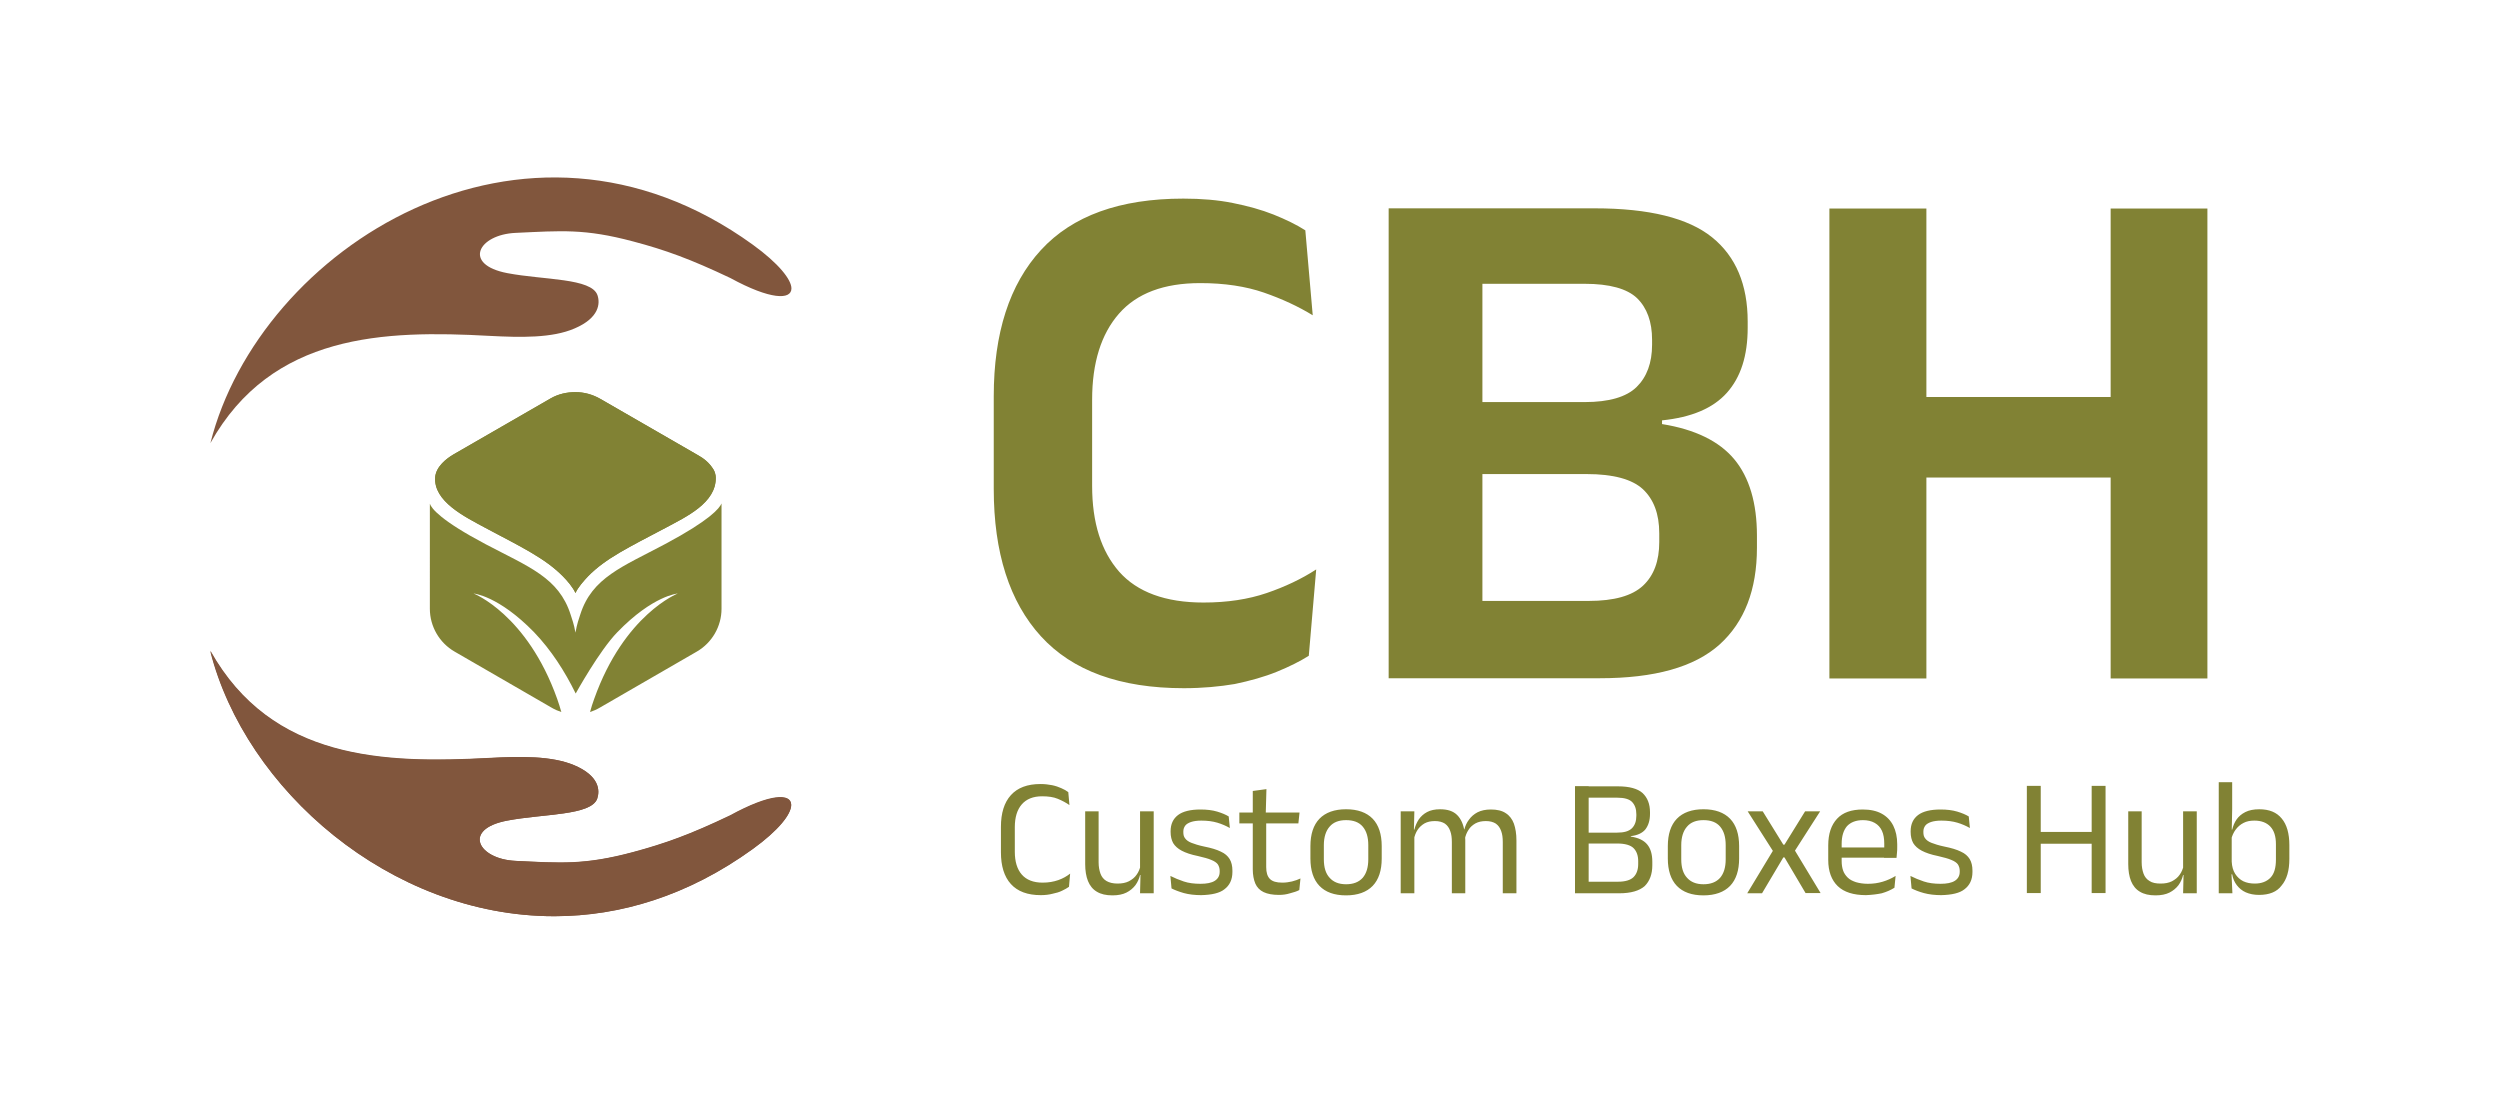
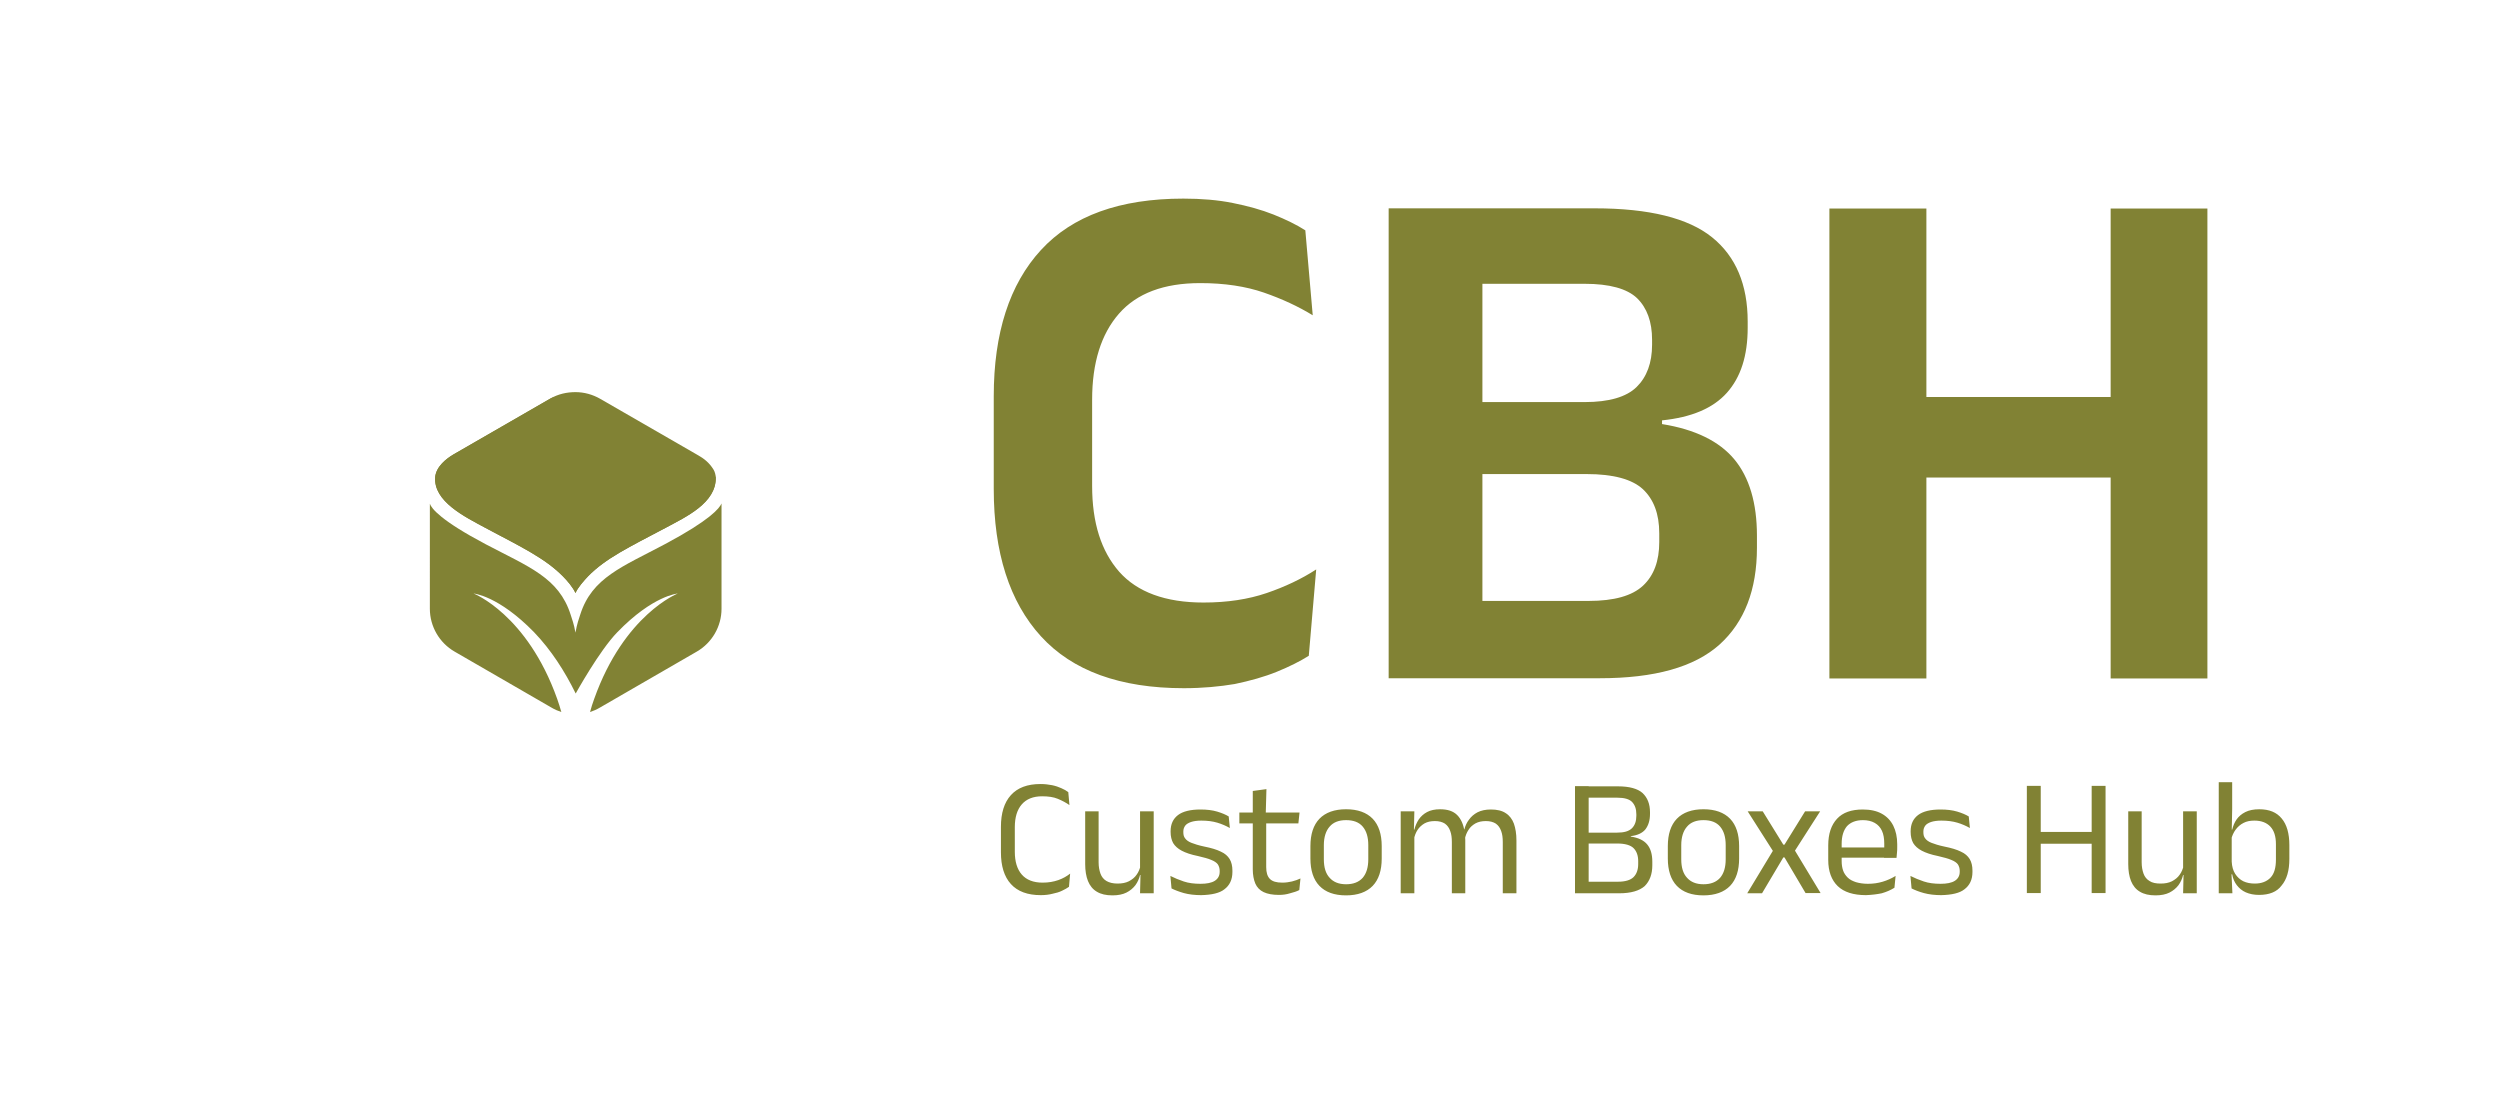
<svg xmlns="http://www.w3.org/2000/svg" xmlns:xlink="http://www.w3.org/1999/xlink" version="1.1" id="Layer_1" x="0px" y="0px" viewBox="0 0 1080 472.5" style="enable-background:new 0 0 1080 472.5;" xml:space="preserve">
  <style type="text/css">
	.st0{fill:#818234;}
	.st1{clip-path:url(#SVGID_00000057838883629268026530000013495162988450908075_);fill:#818234;}
	.st2{fill:#81563D;}
	.st3{clip-path:url(#SVGID_00000050630890850843938990000005994340294823650178_);fill:#81563D;}
</style>
  <g>
    <g>
      <path class="st0" d="M235.4,218.6c0-7.3,5.9-13.2,13.2-13.2s13.2,5.9,13.2,13.2s-5.9,13.2-13.2,13.2S235.4,226,235.4,218.6     M237.9,172.1l-41.8,24.1c-3.3,1.9-7.7,5.4-8.1,9.9c-0.8,10.5,12.7,17.1,21.8,22c15.6,8.3,25.7,13.1,33.4,20.9    c1.7,1.7,4.4,4.8,5.4,7.2c1-2.4,3.7-5.4,5.4-7.2c7.6-7.8,17.7-12.6,33.4-20.9c8.9-4.8,22.1-10.8,21.8-21.9c0-0.9-0.4-2.5-1-3.4    c-1.8-2.9-4-4.7-7.1-6.4l-41.8-24.1c-3.3-1.9-7-2.9-10.7-2.9S241.2,170.2,237.9,172.1" />
      <g>
        <defs>
-           <path id="SVGID_1_" d="M235.4,218.6c0-7.3,5.9-13.2,13.2-13.2s13.2,5.9,13.2,13.2s-5.9,13.2-13.2,13.2S235.4,226,235.4,218.6       M237.9,172.1l-41.8,24.1c-3.3,1.9-7.7,5.4-8.1,9.9c-0.8,10.5,12.7,17.1,21.8,22c15.6,8.3,25.7,13.1,33.4,20.9      c1.7,1.7,4.4,4.8,5.4,7.2c1-2.4,3.7-5.4,5.4-7.2c7.6-7.8,17.7-12.6,33.4-20.9c8.9-4.8,22.1-10.8,21.8-21.9c0-0.9-0.4-2.5-1-3.4      c-1.8-2.9-4-4.7-7.1-6.4l-41.8-24.1c-3.3-1.9-7-2.9-10.7-2.9S241.2,170.2,237.9,172.1" />
+           <path id="SVGID_1_" d="M235.4,218.6c0-7.3,5.9-13.2,13.2-13.2s13.2,5.9,13.2,13.2s-5.9,13.2-13.2,13.2S235.4,226,235.4,218.6       M237.9,172.1l-41.8,24.1c-3.3,1.9-7.7,5.4-8.1,9.9c-0.8,10.5,12.7,17.1,21.8,22c15.6,8.3,25.7,13.1,33.4,20.9      c1.7,1.7,4.4,4.8,5.4,7.2c1-2.4,3.7-5.4,5.4-7.2c7.6-7.8,17.7-12.6,33.4-20.9c8.9-4.8,22.1-10.8,21.8-21.9c-1.8-2.9-4-4.7-7.1-6.4l-41.8-24.1c-3.3-1.9-7-2.9-10.7-2.9S241.2,170.2,237.9,172.1" />
        </defs>
        <clipPath id="SVGID_00000165946223669994608660000002922688773749036196_">
          <use xlink:href="#SVGID_1_" style="overflow:visible;" />
        </clipPath>
        <path style="clip-path:url(#SVGID_00000165946223669994608660000002922688773749036196_);fill:#818234;" d="M187.2,169.2h122.2     v86.9H187.2V169.2z" />
      </g>
      <path class="st0" d="M287.4,235c-18.6,9.9-31.6,14.5-36.7,30.4c-0.6,1.9-1.4,3.9-2.1,7.9c-0.7-3.9-1.5-5.9-2.1-7.8    c-5.1-16-18.1-20.6-36.7-30.4c-19.3-10.2-23.4-15.4-24.1-17.5V263c0,7.6,4.1,14.7,10.7,18.5l41.7,24.1c1.5,0.9,2.9,1.5,4.4,2    c-0.5-1.8-1.1-3.7-1.8-5.7c-13-36.5-36.1-45.5-36.1-45.5s10.7,0.9,26.1,16.7c7.4,7.7,13.3,16.9,18,26.5c0,0,10.2-18.5,18-26.5    c15.4-15.9,26.1-16.7,26.1-16.7s-23.1,9-36.1,45.5c-0.7,1.9-1.3,3.8-1.8,5.7c1.5-0.5,2.9-1.1,4.4-2l41.7-24.1    c6.6-3.8,10.7-10.9,10.7-18.5v-45.5C310.8,219.6,306.7,224.7,287.4,235" />
      <path class="st0" d="M234.8,203.4H265l-1.6,31.4l-28.6,1l-5.5-10.3l2-13.8L234.8,203.4L234.8,203.4z" />
-       <path class="st2" d="M325.2,105.7c-99.1-71.7-213.2,1.8-234.3,85.7c26.5-47.4,75.2-48.8,120.6-46.3c13.5,0.7,27,1,36.7-3.2    c10.8-4.6,11.1-10.9,9.9-14.4c-2.6-7.4-23.1-6.5-38.9-9.5c-19.5-3.7-12.6-16.7,3.6-17.4c19.7-0.9,29.7-1.9,50.7,3.7    c14,3.7,24.7,7.6,42,15.8c17.4,9.5,26.4,9.5,26.4,4.5C341.9,120.8,336.4,113.8,325.2,105.7" />
-       <path class="st2" d="M341.8,347.8c0-5-9-4.9-26.4,4.6c-17.4,8.2-28,12.1-42,15.8c-21,5.6-31.1,4.7-50.7,3.7    c-16.2-0.8-23.1-13.7-3.6-17.4c15.7-3,36.3-2.1,38.9-9.5c1.2-3.6,0.9-9.8-9.9-14.4c-9.7-4.1-23.2-3.9-36.7-3.2    c-45.4,2.4-94,1-120.5-46.3c15.1,60,77.7,114.6,148.4,114.7h0.4c28.1,0,57.4-8.7,85.5-29C336.4,358.7,341.8,351.8,341.8,347.8    L341.8,347.8L341.8,347.8z" />
      <g>
        <defs>
          <path id="SVGID_00000135663289761299100970000011740448429325415340_" d="M341.8,347.6c-0.1-5-9-4.9-26.4,4.6      c-17.3,8.3-28,12.1-42,15.9c-21,5.6-31.1,4.7-50.7,3.8c-16.2-0.7-23.1-13.7-3.6-17.4c15.7-3,36.3-2.2,38.9-9.5      c1.2-3.6,0.9-9.8-9.9-14.4c-9.7-4.1-23.2-3.9-36.7-3.1c-45.4,2.5-94,1.2-120.6-46.2c15.2,59.9,77.9,114.5,148.5,114.5l0.4,0      c28.1-0.1,57.4-8.8,85.5-29.1C336.4,358.6,341.8,351.6,341.8,347.6L341.8,347.6L341.8,347.6z" />
        </defs>
        <clipPath id="SVGID_00000085212107725722810150000011960458710023479696_">
          <use xlink:href="#SVGID_00000135663289761299100970000011740448429325415340_" style="overflow:visible;" />
        </clipPath>
-         <path style="clip-path:url(#SVGID_00000085212107725722810150000011960458710023479696_);fill:#81563D;" d="M90.7,281.1     l251.1-0.3l0.1,115.1l-251.1,0.3L90.7,281.1z" />
      </g>
    </g>
    <g>
      <path class="st0" d="M449.6,386.7c-5.7,0-10-1.6-12.9-4.8c-2.9-3.2-4.3-7.8-4.3-13.7v-11c0-5.9,1.4-10.5,4.3-13.7    s7.1-4.8,12.8-4.8c1.8,0,3.5,0.2,5,0.5c1.5,0.3,2.9,0.8,4,1.3c1.2,0.5,2.2,1.1,3,1.7l0.5,5.6c-1.4-1-3.1-1.9-5-2.7    c-1.9-0.8-4.2-1.1-6.8-1.1c-3.9,0-6.8,1.2-8.8,3.5c-2,2.3-3,5.6-3,9.8V368c0,4.2,1,7.5,3,9.8c2,2.3,5,3.5,9,3.5    c2.6,0,4.8-0.4,6.8-1.1s3.7-1.7,5.1-2.8l-0.5,5.7c-0.8,0.6-1.8,1.1-3,1.7c-1.2,0.6-2.6,1-4.1,1.3    C453.2,386.5,451.5,386.7,449.6,386.7L449.6,386.7z M468.8,350.5h5.8v22c0,1.9,0.3,3.5,0.8,4.9c0.5,1.4,1.4,2.5,2.6,3.2    s2.8,1.1,4.8,1.1c1.9,0,3.5-0.3,4.9-1c1.3-0.7,2.5-1.6,3.3-2.8c0.9-1.2,1.4-2.6,1.8-4.1l1,4.2h-1.3c-0.4,1.6-1,3-2,4.4    c-1,1.3-2.3,2.4-3.9,3.2c-1.6,0.8-3.6,1.2-6,1.2c-2.8,0-5-0.5-6.8-1.6c-1.7-1-3-2.6-3.8-4.6c-0.8-2-1.2-4.5-1.2-7.3L468.8,350.5    L468.8,350.5z M492.5,350.5h5.9v35.4h-5.9l0.2-8.5l-0.2-0.4V350.5L492.5,350.5z M518.9,386.7c-2.8,0-5.3-0.3-7.5-0.9    c-2.1-0.6-3.9-1.3-5.3-2l-0.5-5.4c1.8,0.9,3.7,1.7,5.8,2.4c2.1,0.7,4.5,1,7.2,1s4.8-0.4,6.2-1.3c1.4-0.9,2.1-2.2,2.1-3.9v-0.4    c0-1.1-0.3-2-0.8-2.8c-0.5-0.7-1.5-1.4-2.8-1.9c-1.3-0.6-3.3-1.1-5.8-1.7c-3-0.6-5.3-1.4-7-2.3c-1.7-0.9-2.9-2-3.7-3.3    c-0.7-1.3-1.1-2.9-1.1-4.8v-0.3c0-3.1,1.1-5.4,3.2-7c2.1-1.6,5.4-2.4,9.7-2.4c2.8,0,5.2,0.3,7.2,0.9c2,0.6,3.7,1.3,5,2.1l0.5,5    c-1.6-0.9-3.4-1.7-5.4-2.3c-2-0.6-4.3-0.9-6.9-0.9c-1.8,0-3.3,0.2-4.5,0.6c-1.1,0.4-2,0.9-2.5,1.6c-0.5,0.7-0.8,1.5-0.8,2.5v0.3    c0,1.1,0.2,2,0.8,2.7c0.5,0.7,1.4,1.4,2.7,1.9c1.3,0.5,3.1,1.1,5.5,1.6c3,0.6,5.4,1.3,7.2,2.2c1.8,0.8,3,1.9,3.8,3.2    c0.8,1.3,1.2,3,1.2,5v0.6c0,3.3-1.2,5.8-3.5,7.5C526.9,385.8,523.5,386.6,518.9,386.7L518.9,386.7z M560.9,355.7h-25.5V351h26    L560.9,355.7L560.9,355.7z M546.8,351.6h-5.6l0-9.9l5.9-0.8L546.8,351.6z M552.5,386.6c-2.7,0-4.9-0.4-6.6-1.2s-2.9-2.1-3.6-3.7    c-0.7-1.7-1.1-3.7-1.1-6.2V353h5.8v21.6c0,2.3,0.5,4,1.6,5.1c1.1,1.1,2.8,1.6,5.4,1.6c1.4,0,2.8-0.2,4.1-0.5    c1.3-0.3,2.6-0.8,3.7-1.3l-0.5,5c-1.1,0.6-2.5,1-4,1.4C555.7,386.4,554.2,386.6,552.5,386.6L552.5,386.6z M581.5,386.8    c-5.1,0-8.9-1.4-11.5-4.1c-2.6-2.7-3.9-6.7-3.9-11.8v-5.4c0-5.1,1.3-9.1,3.9-11.8c2.6-2.7,6.5-4.1,11.5-4.1s8.9,1.4,11.5,4.1    c2.6,2.7,3.9,6.7,3.9,11.8v5.4c0,5.1-1.3,9.1-3.9,11.8C590.4,385.4,586.5,386.8,581.5,386.8L581.5,386.8z M581.5,382    c3.1,0,5.5-0.9,7.2-2.8c1.6-1.9,2.4-4.5,2.4-8v-6.1c0-3.5-0.8-6.1-2.4-8s-4-2.8-7.2-2.8c-3.1,0-5.5,0.9-7.1,2.8    c-1.6,1.8-2.5,4.5-2.5,8v6.1c0,3.5,0.8,6.2,2.5,8C576,381,578.3,382,581.5,382z M611,385.9h-5.9v-35.4h5.9l-0.2,8.5l0.2,0.4V385.9    L611,385.9z M633,385.9h-5.8v-22.1c0-1.9-0.2-3.5-0.7-4.8c-0.5-1.4-1.2-2.4-2.3-3.2c-1.1-0.7-2.5-1.1-4.3-1.1s-3.2,0.3-4.5,1    c-1.2,0.7-2.3,1.7-3,2.8c-0.8,1.2-1.3,2.6-1.6,4.1l-1.1-4.2h1.3c0.4-1.6,1-3,1.9-4.4c0.9-1.3,2.1-2.4,3.6-3.2    c1.5-0.8,3.4-1.2,5.6-1.2c3.3,0,5.7,0.8,7.4,2.5s2.8,4.2,3.2,7.4c0.1,0.5,0.2,1,0.2,1.6c0,0.6,0.1,1.1,0.1,1.7L633,385.9    L633,385.9z M655.1,385.9h-5.9v-22.1c0-1.9-0.2-3.5-0.7-4.8c-0.5-1.4-1.2-2.4-2.3-3.2c-1.1-0.7-2.5-1.1-4.3-1.1    c-1.7,0-3.2,0.3-4.5,1c-1.2,0.7-2.3,1.6-3,2.8c-0.8,1.2-1.3,2.5-1.6,4l-0.9-4.2h0.7c0.4-1.5,1-2.9,2-4.2c0.9-1.3,2.2-2.4,3.7-3.2    c1.6-0.8,3.5-1.2,5.8-1.2c2.6,0,4.8,0.5,6.4,1.6c1.6,1,2.8,2.6,3.5,4.5c0.7,2,1.1,4.4,1.1,7.3L655.1,385.9L655.1,385.9z     M686.3,385.9h-5.9v-46.3h5.9V385.9z M699.5,385.9h-15.1v-5H699c3.1,0,5.4-0.7,6.7-2c1.3-1.3,2-3.2,2-5.6V372c0-2.4-0.7-4.3-2-5.6    s-3.7-2-7-2h-14.2v-4.7h14.1c3,0,5.1-0.6,6.4-1.9s1.9-3.1,1.9-5.4v-0.6c0-2.3-0.6-4-1.8-5.3c-1.2-1.3-3.4-1.9-6.5-1.9h-14.2v-4.9    H699c4.9,0,8.5,1,10.6,2.9c2.1,2,3.2,4.7,3.2,8.3v0.7c0,2.8-0.7,5-2,6.7c-1.3,1.6-3.5,2.6-6.3,2.9l0,0.2c3.3,0.5,5.6,1.6,7.1,3.4    c1.5,1.8,2.2,4.3,2.2,7.5v1.5c0,3.8-1.1,6.8-3.3,9C708.2,384.8,704.6,385.9,699.5,385.9L699.5,385.9z M735.9,386.8    c-5.1,0-8.9-1.4-11.5-4.1c-2.6-2.7-3.9-6.7-3.9-11.8v-5.4c0-5.1,1.3-9.1,3.9-11.8c2.6-2.7,6.5-4.1,11.5-4.1s8.9,1.4,11.5,4.1    s3.9,6.7,3.9,11.8v5.4c0,5.1-1.3,9.1-3.9,11.8C744.8,385.4,740.9,386.8,735.9,386.8z M735.9,382c3.1,0,5.5-0.9,7.2-2.8    c1.6-1.9,2.4-4.5,2.4-8v-6.1c0-3.5-0.8-6.1-2.4-8s-4-2.8-7.2-2.8c-3.1,0-5.5,0.9-7.1,2.8c-1.6,1.8-2.5,4.5-2.5,8v6.1    c0,3.5,0.8,6.2,2.5,8C730.4,381,732.7,382,735.9,382z M761.2,385.9h-6.4l11.6-19.2v1.7L755,350.5h6.5l8.9,14.4h0.5l8.9-14.4h6.5    l-11.4,17.8v-1.7l11.6,19.2H780l-9.1-15.4h-0.5L761.2,385.9L761.2,385.9z M806.1,386.7c-5.4,0-9.5-1.3-12.2-3.9    c-2.7-2.6-4.1-6.4-4.1-11.3v-6.3c0-5,1.3-8.8,3.8-11.5c2.5-2.7,6.2-4,11.1-4c3.3,0,6,0.6,8.2,1.8c2.2,1.2,3.9,3,5,5.2    c1.1,2.2,1.7,4.9,1.7,8v1.3c0,0.8,0,1.5-0.1,2.3c-0.1,0.8-0.1,1.5-0.2,2.3h-5.4c0-1.2,0.1-2.3,0.1-3.3s0-2,0-2.9    c0-2.1-0.3-4-1-5.5c-0.7-1.5-1.7-2.6-3.1-3.4c-1.4-0.8-3.1-1.2-5.1-1.2c-3,0-5.3,0.9-6.9,2.6c-1.5,1.8-2.3,4.3-2.3,7.6v3.4l0,0.7    v3.4c0,1.5,0.2,2.8,0.6,4c0.4,1.2,1.1,2.2,2,3.1c0.9,0.9,2.1,1.5,3.6,2c1.4,0.4,3.1,0.7,5.1,0.7c2.3,0,4.4-0.3,6.4-0.9    c2-0.6,3.8-1.4,5.6-2.5l-0.5,5.1c-1.6,1-3.4,1.8-5.5,2.4C811,386.3,808.7,386.6,806.1,386.7L806.1,386.7z M818.1,370.5h-25.1v-4.4    h25.1V370.5z M838.6,386.7c-2.8,0-5.3-0.3-7.5-0.9s-3.9-1.3-5.3-2l-0.5-5.4c1.8,0.9,3.7,1.7,5.8,2.4c2.1,0.7,4.5,1,7.2,1    s4.8-0.4,6.2-1.3c1.4-0.9,2.1-2.2,2.1-3.9v-0.4c0-1.1-0.3-2-0.8-2.8c-0.5-0.7-1.5-1.4-2.8-1.9c-1.3-0.6-3.3-1.1-5.8-1.7    c-3-0.6-5.3-1.4-7-2.3c-1.7-0.9-2.9-2-3.7-3.3c-0.7-1.3-1.1-2.9-1.1-4.8v-0.3c0-3.1,1.1-5.4,3.2-7c2.1-1.6,5.4-2.4,9.7-2.4    c2.8,0,5.2,0.3,7.2,0.9c2,0.6,3.7,1.3,5,2.1l0.5,5c-1.6-0.9-3.4-1.7-5.4-2.3c-2-0.6-4.3-0.9-6.9-0.9c-1.8,0-3.3,0.2-4.5,0.6    c-1.1,0.4-2,0.9-2.5,1.6c-0.5,0.7-0.8,1.5-0.8,2.5v0.3c0,1.1,0.2,2,0.8,2.7c0.5,0.7,1.4,1.4,2.7,1.9c1.3,0.5,3.1,1.1,5.5,1.6    c3,0.6,5.4,1.3,7.2,2.2c1.8,0.8,3,1.9,3.8,3.2c0.8,1.3,1.2,3,1.2,5v0.6c0,3.3-1.2,5.8-3.5,7.5    C846.6,385.8,843.2,386.6,838.6,386.7L838.6,386.7z M881.6,339.5v46.3h-6v-46.3H881.6z M879.1,364.5v-5.1H906v5.1H879.1z     M909.6,339.5v46.3h-6v-46.3H909.6z M919.4,350.5h5.8v22c0,1.9,0.3,3.5,0.8,4.9c0.5,1.4,1.4,2.5,2.6,3.2c1.2,0.8,2.8,1.1,4.8,1.1    c1.9,0,3.5-0.3,4.9-1c1.3-0.7,2.5-1.6,3.3-2.8c0.9-1.2,1.4-2.6,1.8-4.1l1,4.2h-1.3c-0.4,1.6-1,3-2,4.4c-1,1.3-2.3,2.4-3.9,3.2    s-3.6,1.2-6,1.2c-2.8,0-5-0.5-6.8-1.6c-1.7-1-3-2.6-3.8-4.6c-0.8-2-1.2-4.5-1.2-7.3L919.4,350.5L919.4,350.5z M943.1,350.5h5.9    v35.4h-5.9l0.2-8.5l-0.2-0.4V350.5L943.1,350.5z M964.4,385.9h-5.9v-48h5.8v11.5l-0.2,10.1l0,1.1v14.8l-0.1,1.9L964.4,385.9    L964.4,385.9z M975.9,386.6c-2.2,0-4.1-0.4-5.7-1.1c-1.6-0.7-2.9-1.8-3.9-3.1c-1-1.3-1.7-2.9-2-4.7h-2l1.8-5.5    c0.1,2.1,0.6,3.9,1.5,5.3s2.1,2.5,3.5,3.2c1.5,0.7,3.1,1,5,1c2.9,0,5.2-0.9,6.8-2.6c1.6-1.7,2.3-4.3,2.3-7.8v-6.6    c0-3.4-0.8-5.9-2.4-7.6c-1.6-1.7-3.9-2.6-6.9-2.6c-1.8,0-3.4,0.3-4.7,1c-1.4,0.7-2.5,1.7-3.4,2.9c-0.9,1.2-1.5,2.6-1.9,4.1    l-1.3-4.1h1.7c0.4-1.6,1-3.1,1.9-4.4s2.2-2.4,3.8-3.2c1.6-0.8,3.6-1.2,6-1.2c4.3,0,7.5,1.3,9.7,4c2.2,2.6,3.3,6.5,3.3,11.5v5.9    c0,5.1-1.1,8.9-3.4,11.6C983.6,385.3,980.3,386.6,975.9,386.6L975.9,386.6z M511.4,297.3c-27.5,0-48.1-7.5-61.7-22.4    c-13.6-14.9-20.4-36.2-20.4-63.7v-40c0-27.3,6.8-48.4,20.4-63.2c13.6-14.8,34.1-22.2,61.5-22.2c7.8,0,15,0.6,21.4,1.9    c6.5,1.3,12.3,2.9,17.6,5c5.2,2.1,9.8,4.3,13.7,6.8l3.2,36.7c-6.2-3.8-13.3-7.1-21.1-9.8c-7.8-2.7-17-4.1-27.5-4.1    c-15.7,0-27.4,4.4-35.1,13.2c-7.7,8.8-11.6,21.2-11.6,37.2v37.2c0,15.9,3.9,28.2,11.7,37.1c7.8,8.8,20,13.3,36.4,13.3    c10.3,0,19.4-1.4,27.3-4.1c7.9-2.7,15.1-6.1,21.4-10.2l-3.2,37.3c-3.8,2.4-8.4,4.7-13.8,6.9c-5.4,2.2-11.5,3.9-18.2,5.3    C526.9,296.6,519.5,297.3,511.4,297.3L511.4,297.3z M640.4,293h-40.5v-203h40.5V293z M691,293h-61.6v-33.4h56.9    c11,0,18.8-2.2,23.5-6.6c4.7-4.4,7-10.7,7-18.8v-3.8c0-8.4-2.4-14.7-7.1-19.1c-4.7-4.3-12.8-6.5-24.2-6.5H629v-31.1h55.6    c10.5,0,18-2.2,22.4-6.5c4.4-4.3,6.7-10.4,6.7-18.3v-2.1c0-7.8-2.2-13.8-6.5-18c-4.3-4.1-11.9-6.2-22.6-6.2h-55.9V90h60.2    c23.5,0,40.4,4.2,50.7,12.5s15.4,20.5,15.4,36.4v2.7c0,12.1-3,21.4-9,28.1c-6,6.7-15.3,10.6-28,11.9v1.6    c14.3,2.3,24.7,7.4,31.2,15.2c6.5,7.8,9.8,18.9,9.8,33v5.2c0,18.2-5.4,32.1-16.1,41.8C732,288.2,714.8,293,691,293L691,293z     M832.2,90.1v203h-41.9v-203H832.2L832.2,90.1z M814.3,206.3v-34.8h113.4v34.8L814.3,206.3L814.3,206.3z M953.6,90.1v203h-41.8    v-203H953.6z" />
    </g>
  </g>
</svg>